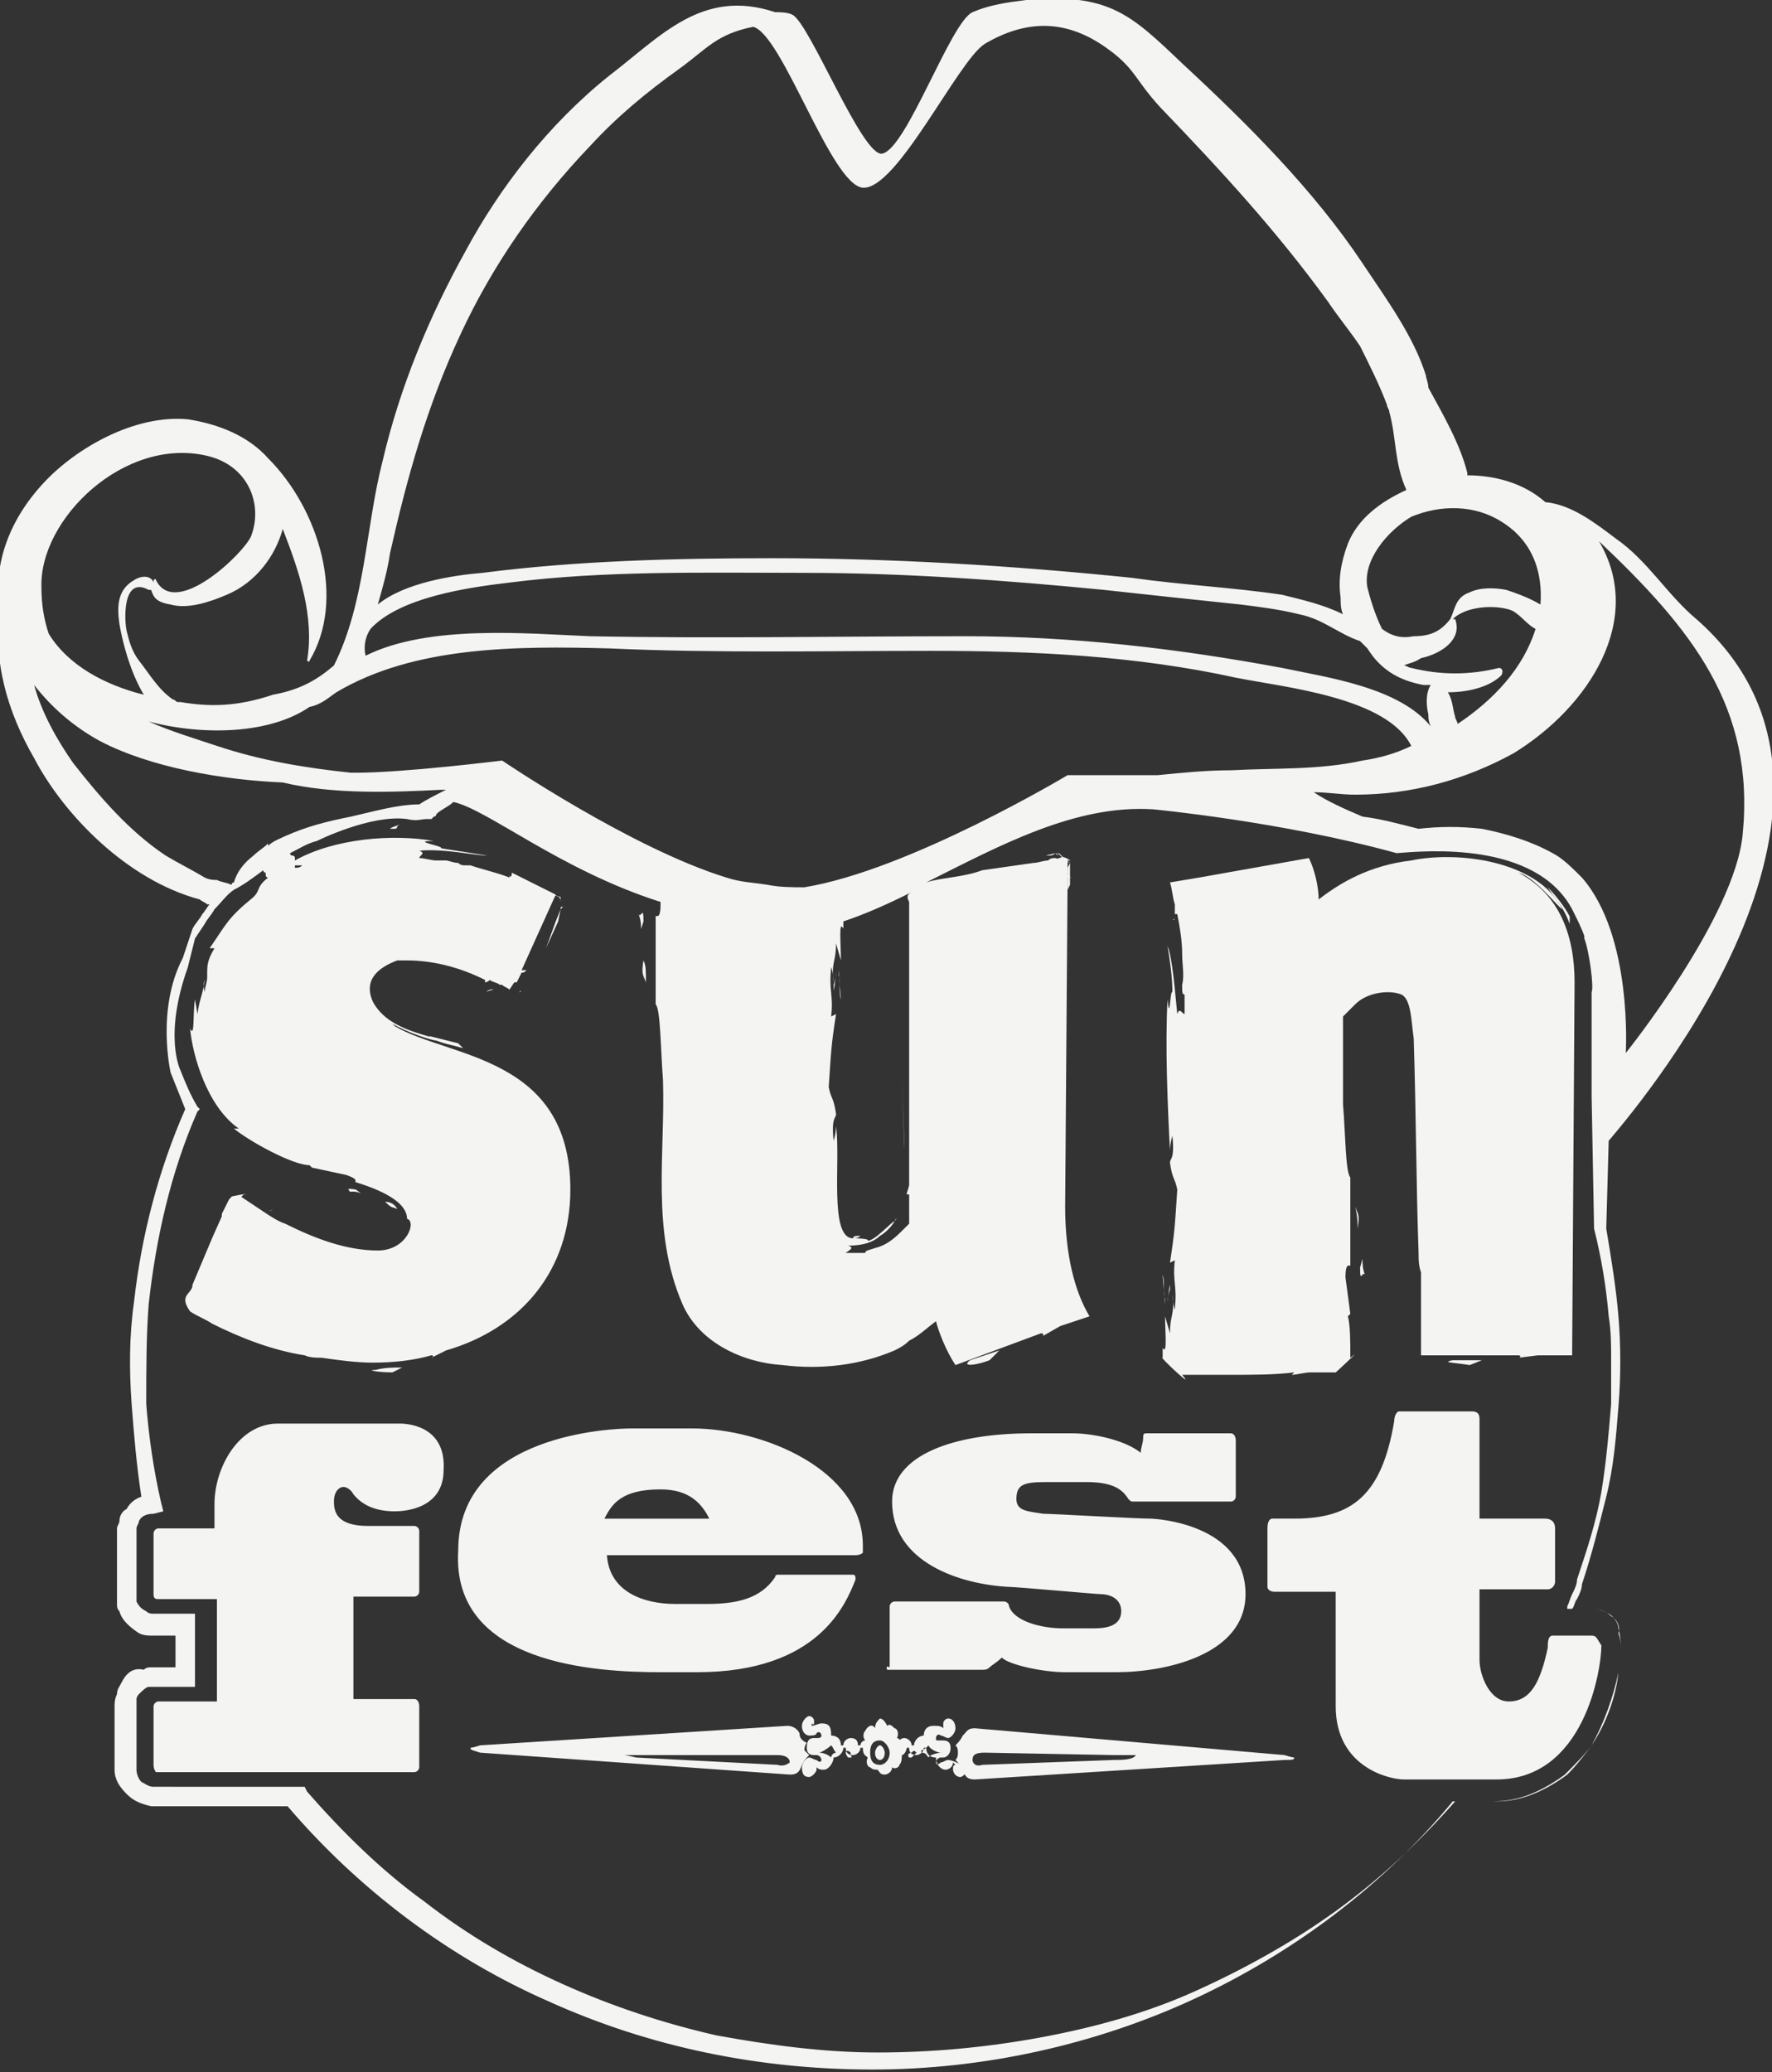
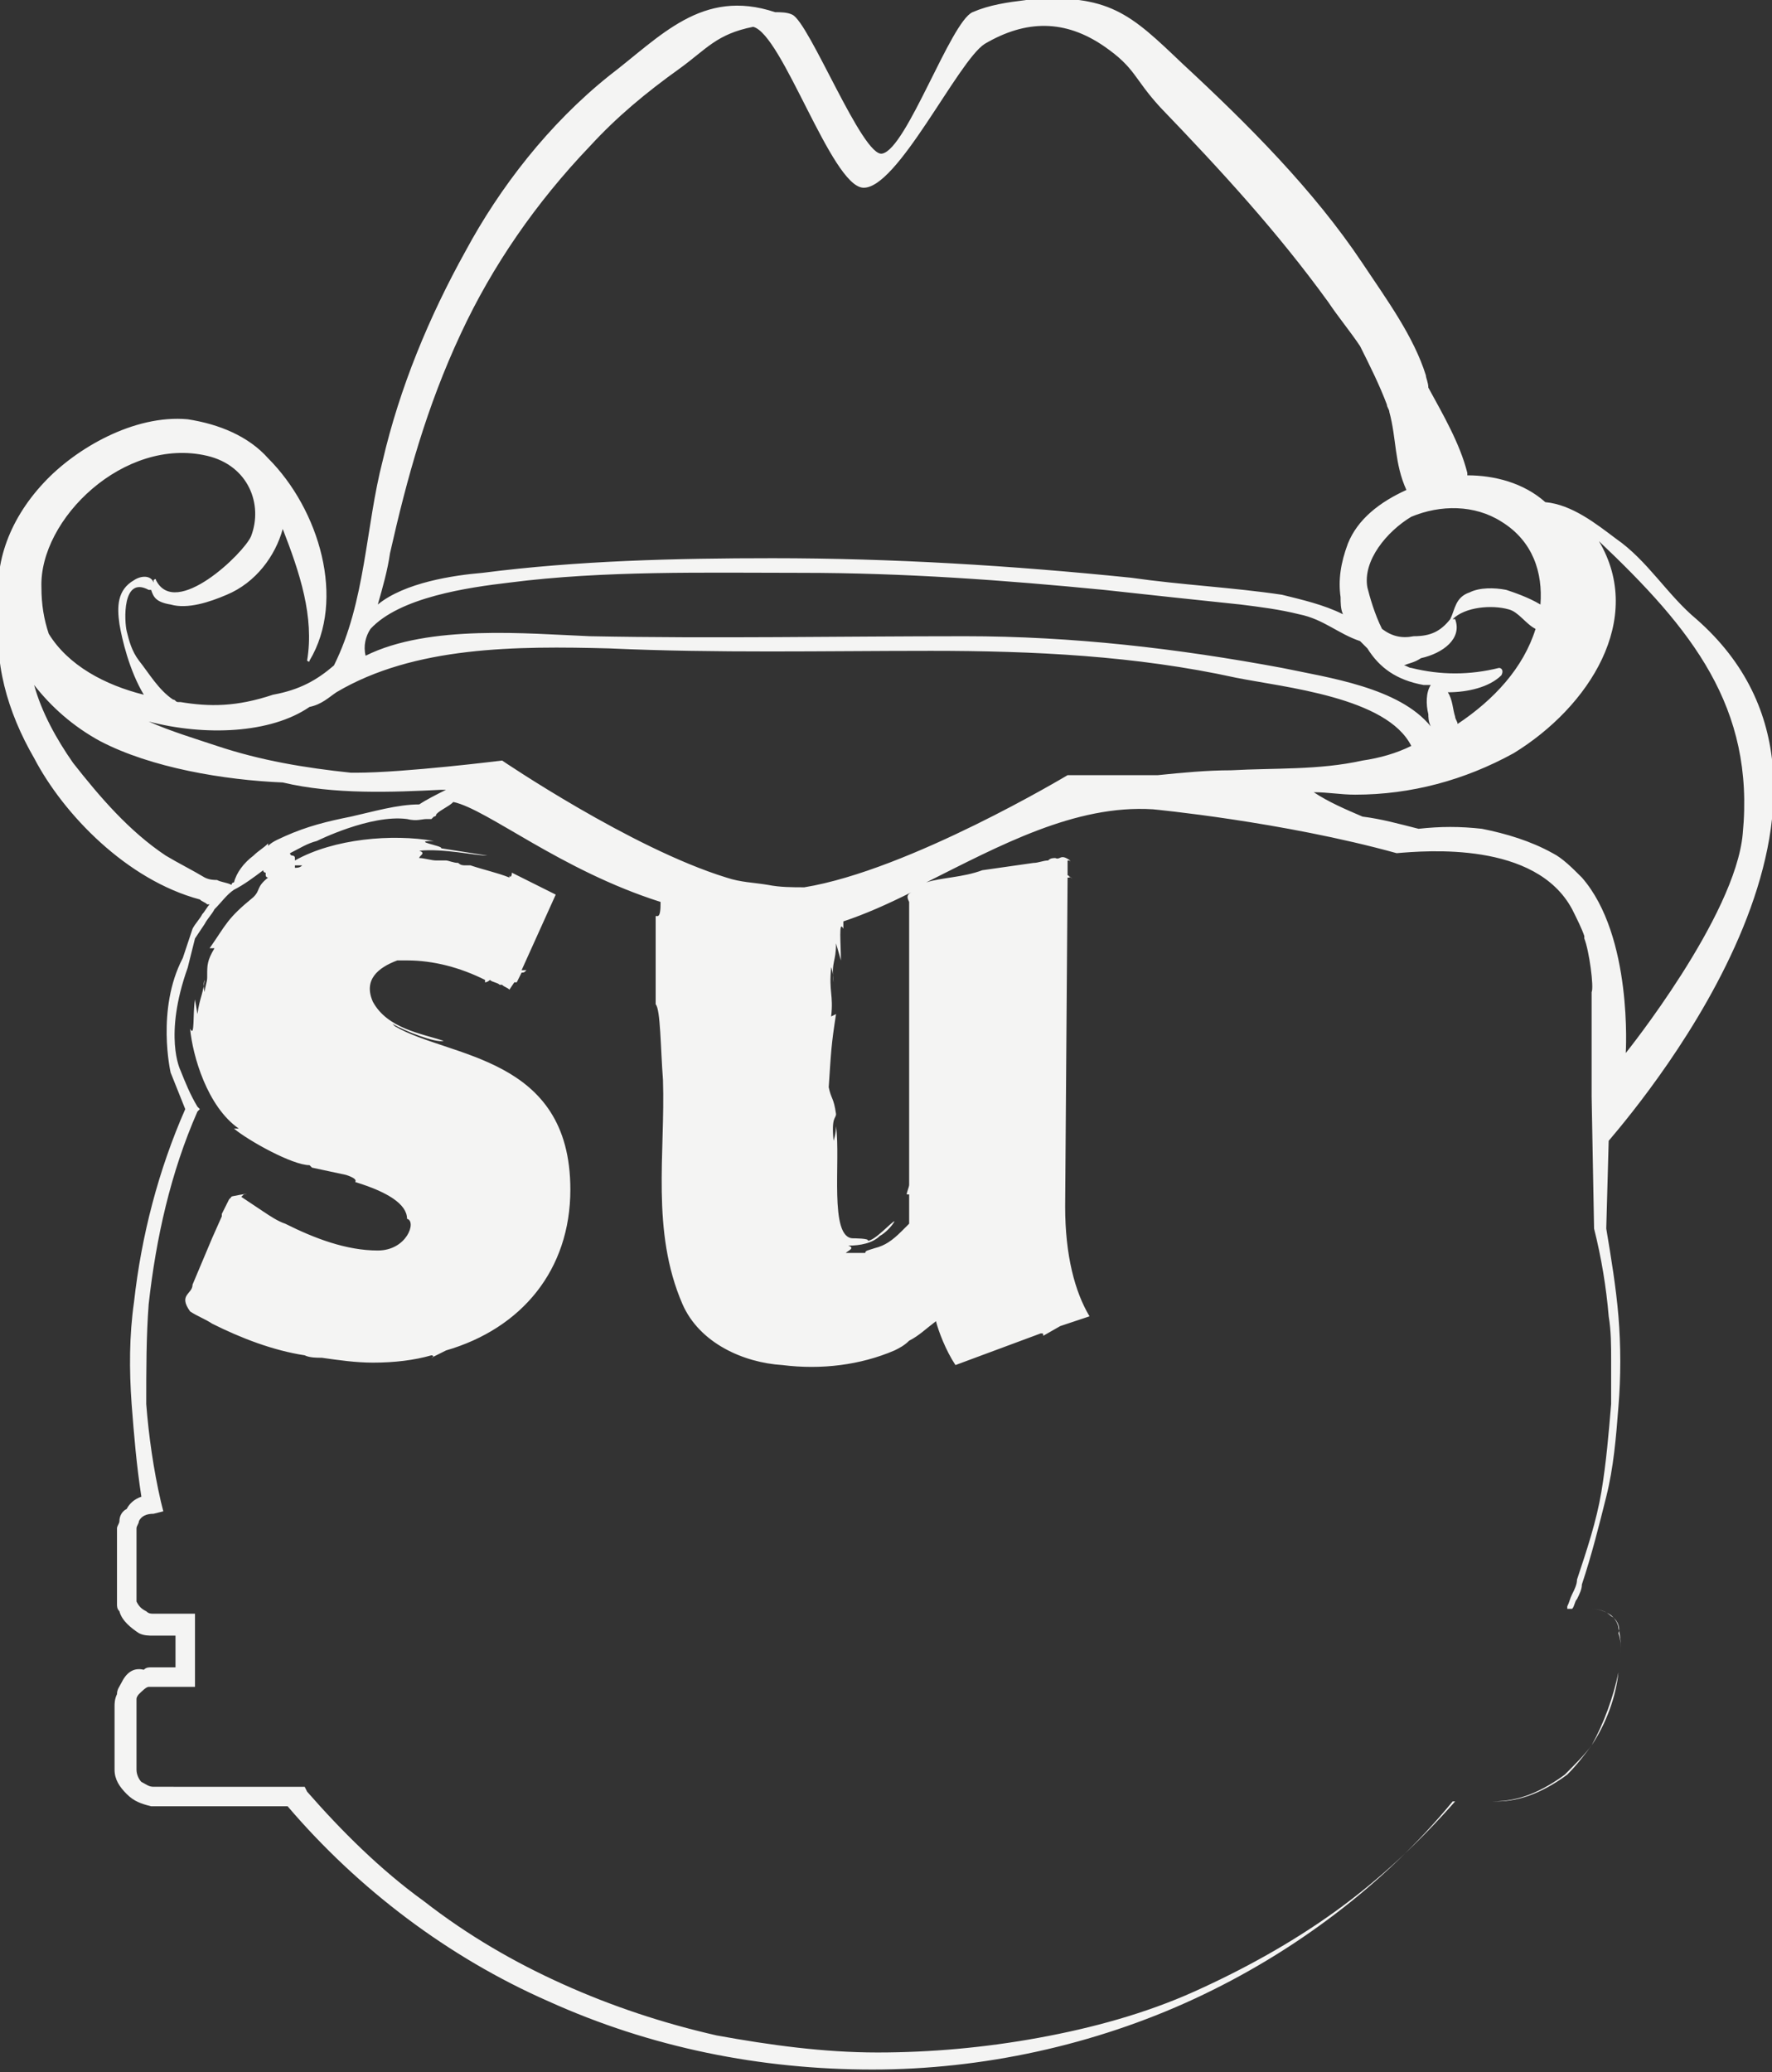
<svg xmlns="http://www.w3.org/2000/svg" id="Layer_1" viewBox="0 0 72.7 85">
  <rect x="0" y="0" width="72.7" height="85" fill="#333333" stroke="none" />
  <style>.st0{fill:#f4f4f3}</style>
-   <path class="st0" d="M64.4 37.6c-.2-.4-.6-.9-.9-1.2.3.5.6.7.9 1.5v-.3zM38.9 72.2c-.1 0-.2.1-.3.1-.1.1-.2.1-.2 0s.1-.2.2-.2h.1c.1 0 .3-.1.3-.4 0-.2-.1-.3-.3-.3h-.2c-.1 0-.1 0-.1-.1s.1-.2.2-.1c.1 0 .2.1.3.1.1 0 .3-.2.3-.4s-.1-.4-.3-.4c-.1 0-.2.1-.2.2v.2c-.1-.1-.2-.1-.4-.1-.3 0-.4.2-.4.4-.2 0-.4.2-.4.4h-.1c0-.2-.2-.3-.3-.3-.1 0-.3.1-.3.3h.2c0-.1-.1-.3-.2-.3.1-.2 0-.4-.1-.4-.1-.1-.2-.2-.3-.1-.1-.2-.2-.3-.3-.3-.1.1-.2.2-.2.4-.1-.2-.3-.1-.4.1-.1.1-.1.3 0 .4-.1 0-.2.1-.2.2h-.1c0-.2-.1-.3-.3-.3-.1 0-.3.1-.3.3h-.1c0-.3-.2-.4-.4-.4 0-.4-.1-.5-.4-.5-.1 0-.3.1-.4.1v-.1c.1.1.1 0 .1-.1s-.1-.2-.2-.2-.3.2-.3.4c0 .3.2.4.3.4.1 0 .3 0 .3-.1.1-.1.2 0 .2.1s-.1.1-.2.1h-.1c-.2 0-.3.1-.3.4 0 .2.1.3.3.3h.1c.1 0 .2.1.2.2s-.1.1-.2 0c-.1 0-.2-.1-.3-.1-.1 0-.3.2-.3.4 0 .3.1.4.3.4.1 0 .3-.2.3-.3v-.1c.1.1.2.1.3.1.2 0 .4-.3.4-.5.2 0 .4-.2.4-.4h.1c0 .2.1.3.3.3.1 0 .3-.1.3-.3h.1c0 .3.1.3.2.4-.1.2 0 .4.1.4.1.1.2.1.3.1.1.1.1.2.3.2.1 0 .3-.1.3-.3.1.1.3 0 .3-.1.1-.1.1-.3.1-.4.1 0 .2-.2.2-.3h.1c0 .2.1.3.3.3.1 0 .3-.1.3-.3h.1c0 .2.1.4.4.4 0 .3.2.5.4.5.1 0 .3-.1.3-.3l.1.1c-.1 0-.1.1-.1.2s.1.3.3.3c.1 0 .3-.2.3-.4-.3-.1-.6-.3-.8-.3zm-4.8-.1c-.1-.1-.3-.2-.5-.2.1 0 .4-.2.5-.3.1.1.1.2.2.3-.1 0-.2.1-.2.2zm.8 0h-.1c-.1-.1-.1-.2-.1-.2 0-.1.1-.1.2 0 0 .2.1.2 0 .2zm1.2.3c-.3 0-.4-.2-.4-.5s.1-.5.4-.5c.2 0 .4.3.4.5 0 .3-.2.5-.4.5zm1.3-.3h-.1c-.1-.1 0-.2.1-.2.1-.1.1-.1.2 0l-.2.2zm.7 0c-.1-.1-.1-.2-.3-.2v-.1c.1 0 .2-.1.3-.2 0 .1.3.3.5.3-.1 0-.5.1-.5.2z" />
-   <path class="st0" d="M33 71.8s0-.2.1-.3c-.2-.1-.3-.2-.3-.4-.1-.2-.3-.3-.5-.3l-12.6.8c-.3.1-.4.1-.4.1 0 .1.1.1.4.2l12.7.9c.3 0 .4-.1.5-.4.1-.2.2-.3.3-.4l-.2-.2zm-1.1.6l-5.8-.3c-.4-.1-.5-.1-.5-.1h6.3c.3 0 .5.1.5.3 0 0-.2.2-.5.1zm4.2-.8c-.1 0-.2.2-.2.3 0 .2.1.3.2.3s.2-.1.2-.3c0-.1-.1-.3-.2-.3zm3.9-.7c-.3 0-.3.1-.5.3-.1.2-.2.3-.3.4.1.1.1.2.1.3 0 .1 0 .2-.1.3.1.1.2.2.3.4.1.3.2.4.5.4l12.7-.8c.3 0 .4 0 .4-.1 0 0-.1 0-.4-.1L40 70.9zm5.7 1.3l-5.4.2c-.3.1-.4-.1-.4-.2 0-.2.1-.3.5-.3l5.3.1h.9c-.1.2-.6.2-.9.2zM16.4 58.4h-5c-1.6 0-2.6 1.8-2.6 3.3v1H6.5c-.1 0-.2.1-.2.2v2.5c0 .2.1.2.2.2h2.4v4.2H6.5c-.1 0-.2.1-.2.2v2.4c0 .2.1.3.1.3H17c.1 0 .2-.1.2-.2V70c0-.2-.1-.3-.2-.3h-2.5v-4.2H17c.1 0 .2-.1.2-.2v-2.5c0-.1-.1-.2-.2-.2h-1.9c-1.3 0-1.4-.6-1.4-1s.2-.6.4-.6c.1 0 .3.1.4.3.4.5 1 .7 1.7.7.4 0 2-.1 2-1.7.1-1.7-1.3-1.9-1.8-1.9zm10.7 10.2h1.5c5 0 6.1-2.8 6.5-3.8 0-.1 0-.2-.1-.2h-3.1s-.1 0-.1.1c-.6.9-1.6 1.1-2.8 1.1h-1.3c-1.3 0-2.7-.5-2.8-2h10.2c.2 0 .3-.1.3-.1v-.3c0-3.1-4.1-4.8-7-4.8h-2.5c-.7 0-7.1.2-7.1 5-.3 4.7 5.7 5 8.3 5zm0-7.5c1.2 0 1.7.6 2 1.2h-4.3c.3-.6.7-1.2 2.3-1.2zm9.3 7.4h3.9c.1 0 .2 0 .3-.1.1-.1.3-.2.5-.4.3.3 1.7.6 2.6.6h2.1c2 0 5.3-.7 5.3-3.2 0-2.9-3.7-3.1-3.9-3.1-.6 0-4-.2-4.4-.2-.6-.1-1.1-.1-1.1-.6 0-.6.3-.7 1.2-.7h1.7c1.2 0 1.5.4 1.7.7.1.1.1.1.2.1h4c.1 0 .2-.1.2-.2v-2.3c0-.2-.1-.3-.2-.3H47c-.1 0-.1.1-.1.2 0 .2-.1.4-.1.6-.6-.5-1.9-.8-2.8-.8h-1.7c-3.2 0-5.7.9-5.7 2.8 0 2.5 2.8 3.4 4.8 3.5.3 0 3.6.3 3.8.3.2 0 .8.1.8.7s-.6.7-1.1.7h-1.3c-.9 0-2-.3-2.2-.9 0-.1-.1-.2-.2-.2h-4.5c-.1 0-.2.1-.2.2v2.5c-.2-.1-.1.1-.1.1zm28.9-1.4h-1.6c-.2 0-.2.3-.2.5-.3 1.4-.7 2.2-1.6 2.2-.8 0-1.2-1.1-1.2-1.7v-2.9h2.8c.2 0 .3-.2.3-.3v-2.2c0-.3-.2-.4-.4-.4h-2.7v-4.1c0-.2-.1-.3-.3-.3h-3c-.1 0-.2.2-.2.4-.5 3-1.7 4-4.1 4h-.9c-.1 0-.2.1-.2.4v2.4c0 .1.1.2.3.2h2.5V70c0 2.5 2.2 3 2.8 3h3.8c3.6 0 4.3-4.5 4.3-5.5-.2-.3-.2-.4-.4-.4zM16.1 56.3l.4-.2c-.4 0-.7 0-1.1.1-.4 0 .1.1.7.1zm1.5-13.8c.4.3.7.3 1.4.5l-.2-.2-1.2-.3zm5.4-5.2l-.2.5-.4 1.1.5-1.1.1-.5.1-.1c-.1 0-.1 0-.1.1zm-.3-.6l-.1-.1c0 .1 0 .1.1.1zm0 0l.3.1v.2c0-.3-.2-.2-.3-.3zm.3.5v-.1.1zm-8.7 11.7c.5-.1.8.3.3-.1-.6-.1-.1.1-.3.1zm1.5.4c.3.3.3.2.5.3-.1-.2-.3-.3-.5-.3zm24.8 6.5l.4-.4-1.2.4c-.4.3.3.2.8 0zm-6.3-15.9c0 .2-.1.5-.1.5 0 .3 0 .4.1-.5zm-.1.5v-.2.2zm9.5-4.9zM35 50.8c.1 0 .2 0 .3-.1-.2 0-.3 0-.3.1zm1.7-.7c.1-.2.1-.1 0 0zM43.4 35c.1 0 .1.1 0 0zm0 0z" />
-   <path class="st0" d="M43.9 35.4c-.3-.2-.4-.4-.5-.4 0 0 .4.4.5.4l-.1.2v.9l.1-.2v-.9zm-.6-.4l-.4.1c.2 0 .3 0 .4-.1l.1.1s0-.1-.1-.1zm-6.2 12.1v-.2l-.1-2.7zM34.4 40c.1.3 0 .7.1 1l-.1-1.2v.2zm-8-2.2c0-.7-.1-.1-.2-.3.2.5 0 .9.2.3zm0 1.6c-.1.6 0 .6.1.9 0-.5 0-.7-.1-.9zM60.3 56l.5-.2h-1.2c-.5.1.1.1.7.2zm-12.4-2.6c0-.2.1-.5.1-.5 0-.3 0-.3-.1.5zm.1-.5v.2-.2zm3.6-17.3l-2.9.6h.2zm-3.8 17.7c-.1-.3 0-.7-.1-1l.1 1.2v-.2zm8-1.3c0 .7.1.1.2.3-.2-.5 0-1-.2-.3zm-.1-1.6c.1-.6 0-.6-.1-.9.1.4.1.7.1.9zM16.2 34s.1 0 0 0c.1 0 .1-.1.1-.1l.1-.1c-.1.1-.3.1-.4.2h.2zm5.1 6.7s-.1 0 0 0zm0 0c.1 0 .1-.1 0 0zm-1.2-.1c-.5.2.5-.1 0 0zM9 50zm0 0zm2-.3c.3-.1.2-.1 0 0zm26.3-12.4c-.1.1-.1.1 0 0zm10.9.4c-.1 0-.1.1 0 0z" />
-   <path class="st0" d="M47.7 55.7c-.2-.1 1.4 1.4.8.7h2c.9 0 1.8 0 2.6-.1l-.1.1c.2 0 .5-.1.8-.1h1c-.1.1 1.2-1.1.6-.6 0-.7 0-1.3-.1-1.7l.1-.1-.2-1.5c0-.7.2-.4.2-.5v-3.6c-.2-.2-.2-1.8-.3-3v-3.6l.1-.1.4-.4c.5-.5 1.4-.6 1.9-.4.4.2.4 1.1.5 1.8.1 3.1.1 6 .2 8.8 0 .3 0 .5.1.8v3.4h4c.1 0 .1.1 0 .1l.8-.1h1.4l.1-15.3c0-1.9-.6-3.6-2.3-4.5.7.2 1.6 1.4 1.8 1.5-1-2-4.3-2.4-6.2-2-1.7.2-2.9.9-3.8 1.6 0-.6-.2-1.3-.4-1.7l-4.5.8-1.2.2c.1.3.1.6.2.9v.4h.1c.1.5.2 1.1.2 1.6s.1.9 0 1.3c0 .3 0 .4.1.4v.8c-.1 0-.2-.3-.3 0-.1-1-.2-2.3-.4-2.8.1.6.2 1.3.2 1.9-.1-.1-.1 1.3-.2.3-.1 1.9 0 4.3.1 6.2 0-.3.1-.6.1-.6.1 1-.1.9-.1 1.1.1.7.2.6.3 1.1-.1 1.5-.1 1.7-.3 3l.2-.1c-.1.9.1 1 0 2 0 .1-.1-.3-.1-.6.1.9-.1.8-.1 1.6l-.2-.7c0 .7.1 1.6-.1 1.3v.4z" />
  <path class="st0" d="M66.1 66.3c-.2-.2-.5-.3-.8-.3h-.8c.1-.1.1-.3.2-.4.1-.2.2-.4.2-.6.4-1.2.7-2.4 1-3.6.3-1.2.4-2.4.5-3.7.1-1.2.1-2.5 0-3.7-.1-1.2-.3-2.4-.5-3.6l.1-3.6c1.7-2 11.8-14.2 3.6-21.4-1.2-1-2-2.4-3.3-3.3-.8-.6-1.8-1.4-2.9-1.5-.9-.8-2.1-1.1-3.2-1.1v-.1c-.3-1.2-1-2.4-1.6-3.5 0-.2-.1-.4-.1-.5-.5-1.6-1.6-3.1-2.6-4.6-2-3-4.7-5.7-7.4-8.2-2.1-2-3-2.9-6.4-2.6-.8.1-1.5.2-2.2.5-.9.4-2.7 5.6-3.7 5.8-.8.2-3-5.4-3.7-5.7-.2-.1-.5-.1-.7-.1-3-1-4.7 1-6.8 2.6-2.5 2-4.5 4.6-5.9 7.2-1.5 2.7-2.7 5.6-3.4 8.6-.7 2.7-.7 5.8-2 8.4-.7.6-1.4 1-2.5 1.2-1.5.5-2.6.5-3.8.3h-.1c-.1 0-.1-.1-.2-.1-.6-.4-1-1.1-1.4-1.6-.3-.4-.4-.8-.5-1.2-.1-.4-.2-2.3.9-1.7h.1c.1.3.2.5.8.6.7.2 1.6-.1 2.3-.4 1.2-.5 2-1.6 2.3-2.7.7 1.8 1.3 3.6 1 5.4 0 0 .1.1.1 0 1.5-2.5.4-6.2-1.7-8.3-.8-.9-2-1.4-3.3-1.6-2.2-.2-4.6 1.2-5.9 2.6C.3 21.4-.3 23.3 0 25c-.3 2.1.3 4.2 1.4 6.1 1.2 2.3 3.8 5 6.8 5.8.1.1.2.1.3.2h.1c-.1.1-.2.3-.3.4-.1.2-.3.4-.4.6l-.4 1.2C6.4 41.4 7 44 7 44l.6 1.5c-1.1 2.5-1.8 5.2-2.1 7.9-.2 1.4-.2 2.8-.1 4.2.1 1.3.2 2.5.4 3.8-.3.1-.5.3-.6.5-.2.1-.3.3-.3.5 0 .1-.1.2-.1.3v3.1c0 .1 0 .2.1.3.1.4.5.7.8.9.2.1.4.1.6.1h.9v1.3h-1c-.1 0-.2 0-.3.1-.4-.1-.7.1-.9.5-.1.2-.2.3-.2.5-.1.2-.1.4-.1.5v2.6c0 .4.2.7.5 1 .3.3.6.4 1 .5h5.6c2.9 3.4 6.6 6.2 10.7 8 4.2 1.9 8.7 2.8 13.3 2.8 4.5 0 9.1-1 13.2-2.9s7.8-4.7 10.6-8.1h1.6c.6 0 1.1-.1 1.6-.3.5-.2 1-.5 1.4-.8.4-.4.8-.8 1.1-1.2.6-.9 1-2 1.1-3 0-.3.1-.5.1-.8 0-.3 0-.5-.1-.8.1-.3-.1-.6-.3-.7zm-.5-44.1c3.8 3.6 6.4 6.8 5.9 12-.3 3.4-4.8 9-4.8 9s.3-4.8-1.8-7.2c-.4-.4-.8-.8-1.2-1-.9-.5-1.9-.8-2.9-1-.9-.1-1.7-.1-2.6 0-.8-.2-1.5-.4-2.3-.5-.7-.3-1.4-.6-2-1 .6 0 1.1.1 1.7.1 2.3 0 4.5-.6 6.5-1.7 3.1-1.9 5.4-5.5 3.5-8.7zm-4.1 5.2c-1.2.3-2.4.3-3.6 0-.1 0-.2-.1-.3-.1.2-.1.4-.1.7-.3.9-.2 1.7-.8 1.4-1.6h-.1c.5-.5 1.6-.6 2.3-.4.4.1.7.6 1.1.8-.5 1.6-1.7 2.9-3.2 3.9 0-.1-.1-.2-.1-.3-.1-.3-.1-.7-.3-1 .8 0 1.7-.2 2.2-.7.1-.2 0-.3-.1-.3zm.1-6c1.3.8 1.7 2.1 1.6 3.4-.5-.3-1.1-.5-1.4-.6-.5-.1-1.1-.1-1.5.1-.6.2-.6.7-.8 1.1-.4.5-.8.7-1.5.7-.5.1-.9 0-1.3-.3-.3-.6-.5-1.3-.6-1.7-.2-1.1.8-2.3 1.8-2.9 1.2-.5 2.6-.5 3.7.2zM16 22.7c.7-3.1 1.5-6 2.9-9 1.3-2.8 3.1-5.4 5.3-7.7 1.1-1.2 2.3-2.2 3.7-3.2 1.1-.8 1.5-1.4 3-1.7 1.2.3 3.2 6.5 4.5 6.6 1.4.1 3.9-5.2 5-5.9 1.7-1 3.3-1 4.9.1 1.3.9 1.2 1.3 2.3 2.5 2.5 2.6 4.8 5.1 6.9 8 .4.6.9 1.2 1.3 1.8.4.8.8 1.6 1.1 2.4 0 .1.1.2.1.3.3 1.1.2 2.1.7 3.2-1.1.5-2 1.2-2.4 2.2-.3.8-.4 1.5-.3 2.2 0 .2 0 .5.1.7-.8-.4-1.7-.6-2.5-.8-2-.3-4.1-.4-6.2-.7-4.9-.5-9.8-.8-14.7-.8-4 0-8 .1-11.9.6-1.2.1-3.2.4-4.3 1.3.2-.7.4-1.4.5-2.1zm-.8 3.1c1.2-1.3 4-1.7 5.7-1.9 3.9-.5 8-.4 12-.4 4.2 0 8.3.3 12.4.7 1.8.2 3.7.4 5.6.6.8.1 1.6.2 2.4.4 1 .2 1.6.8 2.5 1.1l.3.3c.5.8 1.2 1.3 2.3 1.5h.3c-.2.3-.2.8-.1 1.2 0 .1 0 .3.1.5-1.3-1.6-4.2-2-6.1-2.4-4.3-.8-8.6-1.3-13-1.3-5.2 0-10.3.1-15.4 0-2.5-.1-6.6-.5-9.2.8-.1-.4 0-.8.2-1.1zM12.7 29c.5-.1.8-.4 1.1-.6 3.2-1.9 7.4-1.9 11.2-1.8 4.4.2 8.8.1 13.2.1 4.2 0 8.4.2 12.5 1.1 2 .4 6.2.8 7.2 2.8-.6.3-1.3.5-2 .6-1.8.4-3.6.3-5.4.4-1 0-2 .1-3 .2h-3.7s-6.5 3.9-10.8 4.6c-.5 0-1 0-1.5-.1-.6-.1-1.1-.1-1.7-.3-3.9-1.2-9.2-4.8-9.2-4.8s-4 .5-6 .5h-.2c-1.9-.2-3.7-.5-5.5-1.1-.9-.3-1.9-.6-2.8-1 2.3.6 5 .5 6.6-.6zm24.6 8v11.6c0 .1-.1.3-.1.4h.1v1.2l-.3.3c-.4.4-.7.6-1.1.7-.3.1-.4.1-.4.2h-.8c.1-.1.4-.2.1-.3.5 0 1-.1 1.3-.4.2-.1.5-.4.6-.6-.1 0-.8.8-1.1.8.1-.1-.6-.1-.6-.1-1 0-.5-3.2-.7-4.6 0 .3-.1.6-.1.6-.1-1 .1-.9.1-1.1-.1-.7-.2-.6-.3-1.1.1-1.5.1-1.7.3-3l-.2.1c.1-.9-.1-1 0-2 0-.1.1.3.1.6-.1-.9.1-.8.1-1.6l.2.7c0-.7-.1-1.7.1-1.3v-.3c.9-.3 1.8-.7 2.8-1.2-.2.1-.2.2-.1.4zM8.5 18.7c1.7.4 2.3 2 1.8 3.3-.3.7-3.1 3.4-3.9 1.8 0-.1-.1 0-.1 0v.1c-.1-.3-.5-.3-.8-.1-.7.4-.7 1.1-.6 1.8.1.6.4 1.9 1 2.9-1.6-.4-3.1-1.2-3.9-2.5-.2-.6-.3-1.2-.3-1.9-.1-2.8 3.4-6.2 6.8-5.4zM8.4 36c-.5-.3-1.1-.6-1.6-.9-1.5-1-2.7-2.4-3.8-3.8-.7-1-1.3-2.1-1.6-3.2.7.9 1.6 1.7 2.7 2.3 2.1 1.1 5.1 1.6 7.5 1.7 2.1.5 4.5.4 6.5.3h.2c-.4.2-.8.4-1.1.6-.9 0-1.9.3-2.8.5-1 .2-1.8.4-2.7.8-.2.1-.5.2-.7.4v-.1c-.2.2-.4.3-.6.5-.4.3-.7.7-.8 1.1-.1 0-.1.1-.1.1-.2-.1-.4-.1-.6-.2-.1 0-.3 0-.5-.1zm4-.5c-.1.1-.2.1-.3.1v-.1h.3zm54.1 32.3c0 .3-.1.5-.1.8-.2 1-.6 2.1-1.1 3-.3.4-.6.8-1 1.2-.4.3-.9.6-1.4.8-.5.2-1 .3-1.5.3h-1.7c-1.5 1.7-3.1 3.2-4.9 4.5-1.8 1.3-3.8 2.4-5.8 3.3-2 .9-4.2 1.5-6.4 1.9-2.2.4-4.4.6-6.6.6-2.2 0-4.4-.3-6.6-.7-2.2-.5-4.3-1.2-6.3-2.1-2-.9-3.9-2-5.7-3.4-1.8-1.3-3.4-2.9-4.8-4.5l-.1-.2H6.3c-.2 0-.3-.1-.5-.2-.1-.1-.2-.3-.2-.5v-2.9c0-.1.1-.2.1-.2.1-.1.3-.3.4-.3H8v-3H6.3c-.1 0-.2 0-.3-.1-.2-.1-.3-.2-.4-.4v-3c0-.1.1-.2.1-.3.1-.2.3-.3.6-.3l.4-.1-.1-.4c-.3-1.3-.5-2.7-.6-4 0-1.4 0-2.8.1-4.1.3-2.7.9-5.4 2-7.9l.1-.1-.1-.1c-.3-.5-.5-1-.7-1.5 0 0-.7-1.4.3-4.2l.3-1.2.4-.6c.1-.2.3-.4.4-.6.3-.3.5-.6.8-.8.4-.2.8-.5 1.2-.8 0 .1.1.1.1.1v.1s0 .1.1.1c-.5.4-.3.5-.6.8-1.1.9-1.1 1.1-1.8 2.1h.2c-.3.5-.3.7-.3 1.1v.1c0 .2-.1.4-.1.6 0 0-.1-.3 0-.5-.1.7-.2.7-.3 1.4L8 41c-.1.6 0 1.6-.2 1.2.1 1.1.7 3.2 2 4.1h-.2c.6.5 2.4 1.5 3.1 1.5l.1.1 1.4.3c.6.2.3.3.4.3 1.3.4 2.1.9 2.1 1.5.4.1 0 1.3-1.2 1.3-1.3 0-2.6-.5-3.8-1.1-.3-.1-.6-.3-.9-.5l-.9-.6.1-.1c.5-.1-.7.1-.5.1l-.1.1-.1.2-.2.4v.1l-.4.9-.8 1.9c0 .4-.6.4-.1 1.1.3.2.6.3.9.5 1.2.6 2.5 1.1 3.8 1.3.2.1.5.1.7.1.7.1 1.4.2 2.1.2.9 0 1.7-.1 2.4-.3.1 0 .1.1 0 .1l.6-.3c3.1-.9 5.1-3.3 5.1-6.6 0-5.5-5-5.4-7.2-6.7l-.1-.1c.5.3 1.8.8 2.1.7-.9-.3-2.3-.5-2.9-1.6-.4-.9.2-1.4 1-1.7h.4c1.1 0 2.2.3 3.2.8v.1s.1 0 .2-.1c.1.1.3.1.4.2h.1c.1.1.2.1.3.2l.2-.3h.1l.2-.4c.1 0 .1 0 .2-.1h-.2l1.4-3.1-1.8-.9c0 .2-.1.2-.1.1v.1c-.5-.2-1-.3-1.6-.5h-.2c-.1 0-.2 0-.3-.1-.2 0-.4-.1-.5-.1h-.4c-.2 0-.5-.1-.7-.1 0-.1.3-.2 0-.3 1-.1 2.3.2 2.8.2-.6-.1-1.3-.2-1.9-.3.1-.1-1.3-.3-.3-.3-1.7-.3-4.1-.1-5.7.8v-.1c0-.1-.1-.1-.1-.1s-.1 0-.1-.1c.4-.2.7-.4 1.1-.5 0 0 2.2-1.1 3.7-.9.4.1.6 0 .8 0h.2l.1-.1s.1 0 .1-.1c.2-.2.5-.3.7-.5 1.4.3 4.4 2.8 8.5 4.1v.1c0 .7-.2.4-.2.5v3.6c.2.2.2 1.8.3 3.1.1 3-.5 6.2.8 9.2.7 1.6 2.5 2.4 4.1 2.5 1.6.2 3.2 0 4.6-.6.2-.1.4-.2.6-.4.4-.2.7-.5 1.1-.8.1.4.4 1.2.8 1.8l3.5-1.3c.1 0 .1 0 .1.1l.7-.4 1.2-.4c-.6-1-1-2.5-1-4.5l.1-13.5h.1c-.3-.3.4.3-.1-.1v-.6c.1 0 .1 0 .1.1v-.1c-.4-.3-.4 0-.6-.1-.1 0-.2 0-.3.1-.2 0-.4.1-.6.1l-2.1.3c-.8.3-1.7.3-2.3.5 3-1.5 6.1-3.2 9.3-3 0 0 5.3.5 10 1.8 1.2-.1 5.7-.5 7.2 2.3.2.4.4.8.5 1.1v.1c.2.5.4 2 .3 2.2V45l.1 5.4c.3 1.2.5 2.4.6 3.6.1.6.1 1.2.1 1.8v1.8c-.1 1.2-.2 2.4-.4 3.6-.2 1.2-.6 2.4-1 3.6 0 .2-.1.4-.2.6-.1.2-.1.3-.2.5v.1h1c.3 0 .5.1.7.2.2.1.4.4.4.6.1.4.1.7.1 1zM8.3 39.9z" />
</svg>